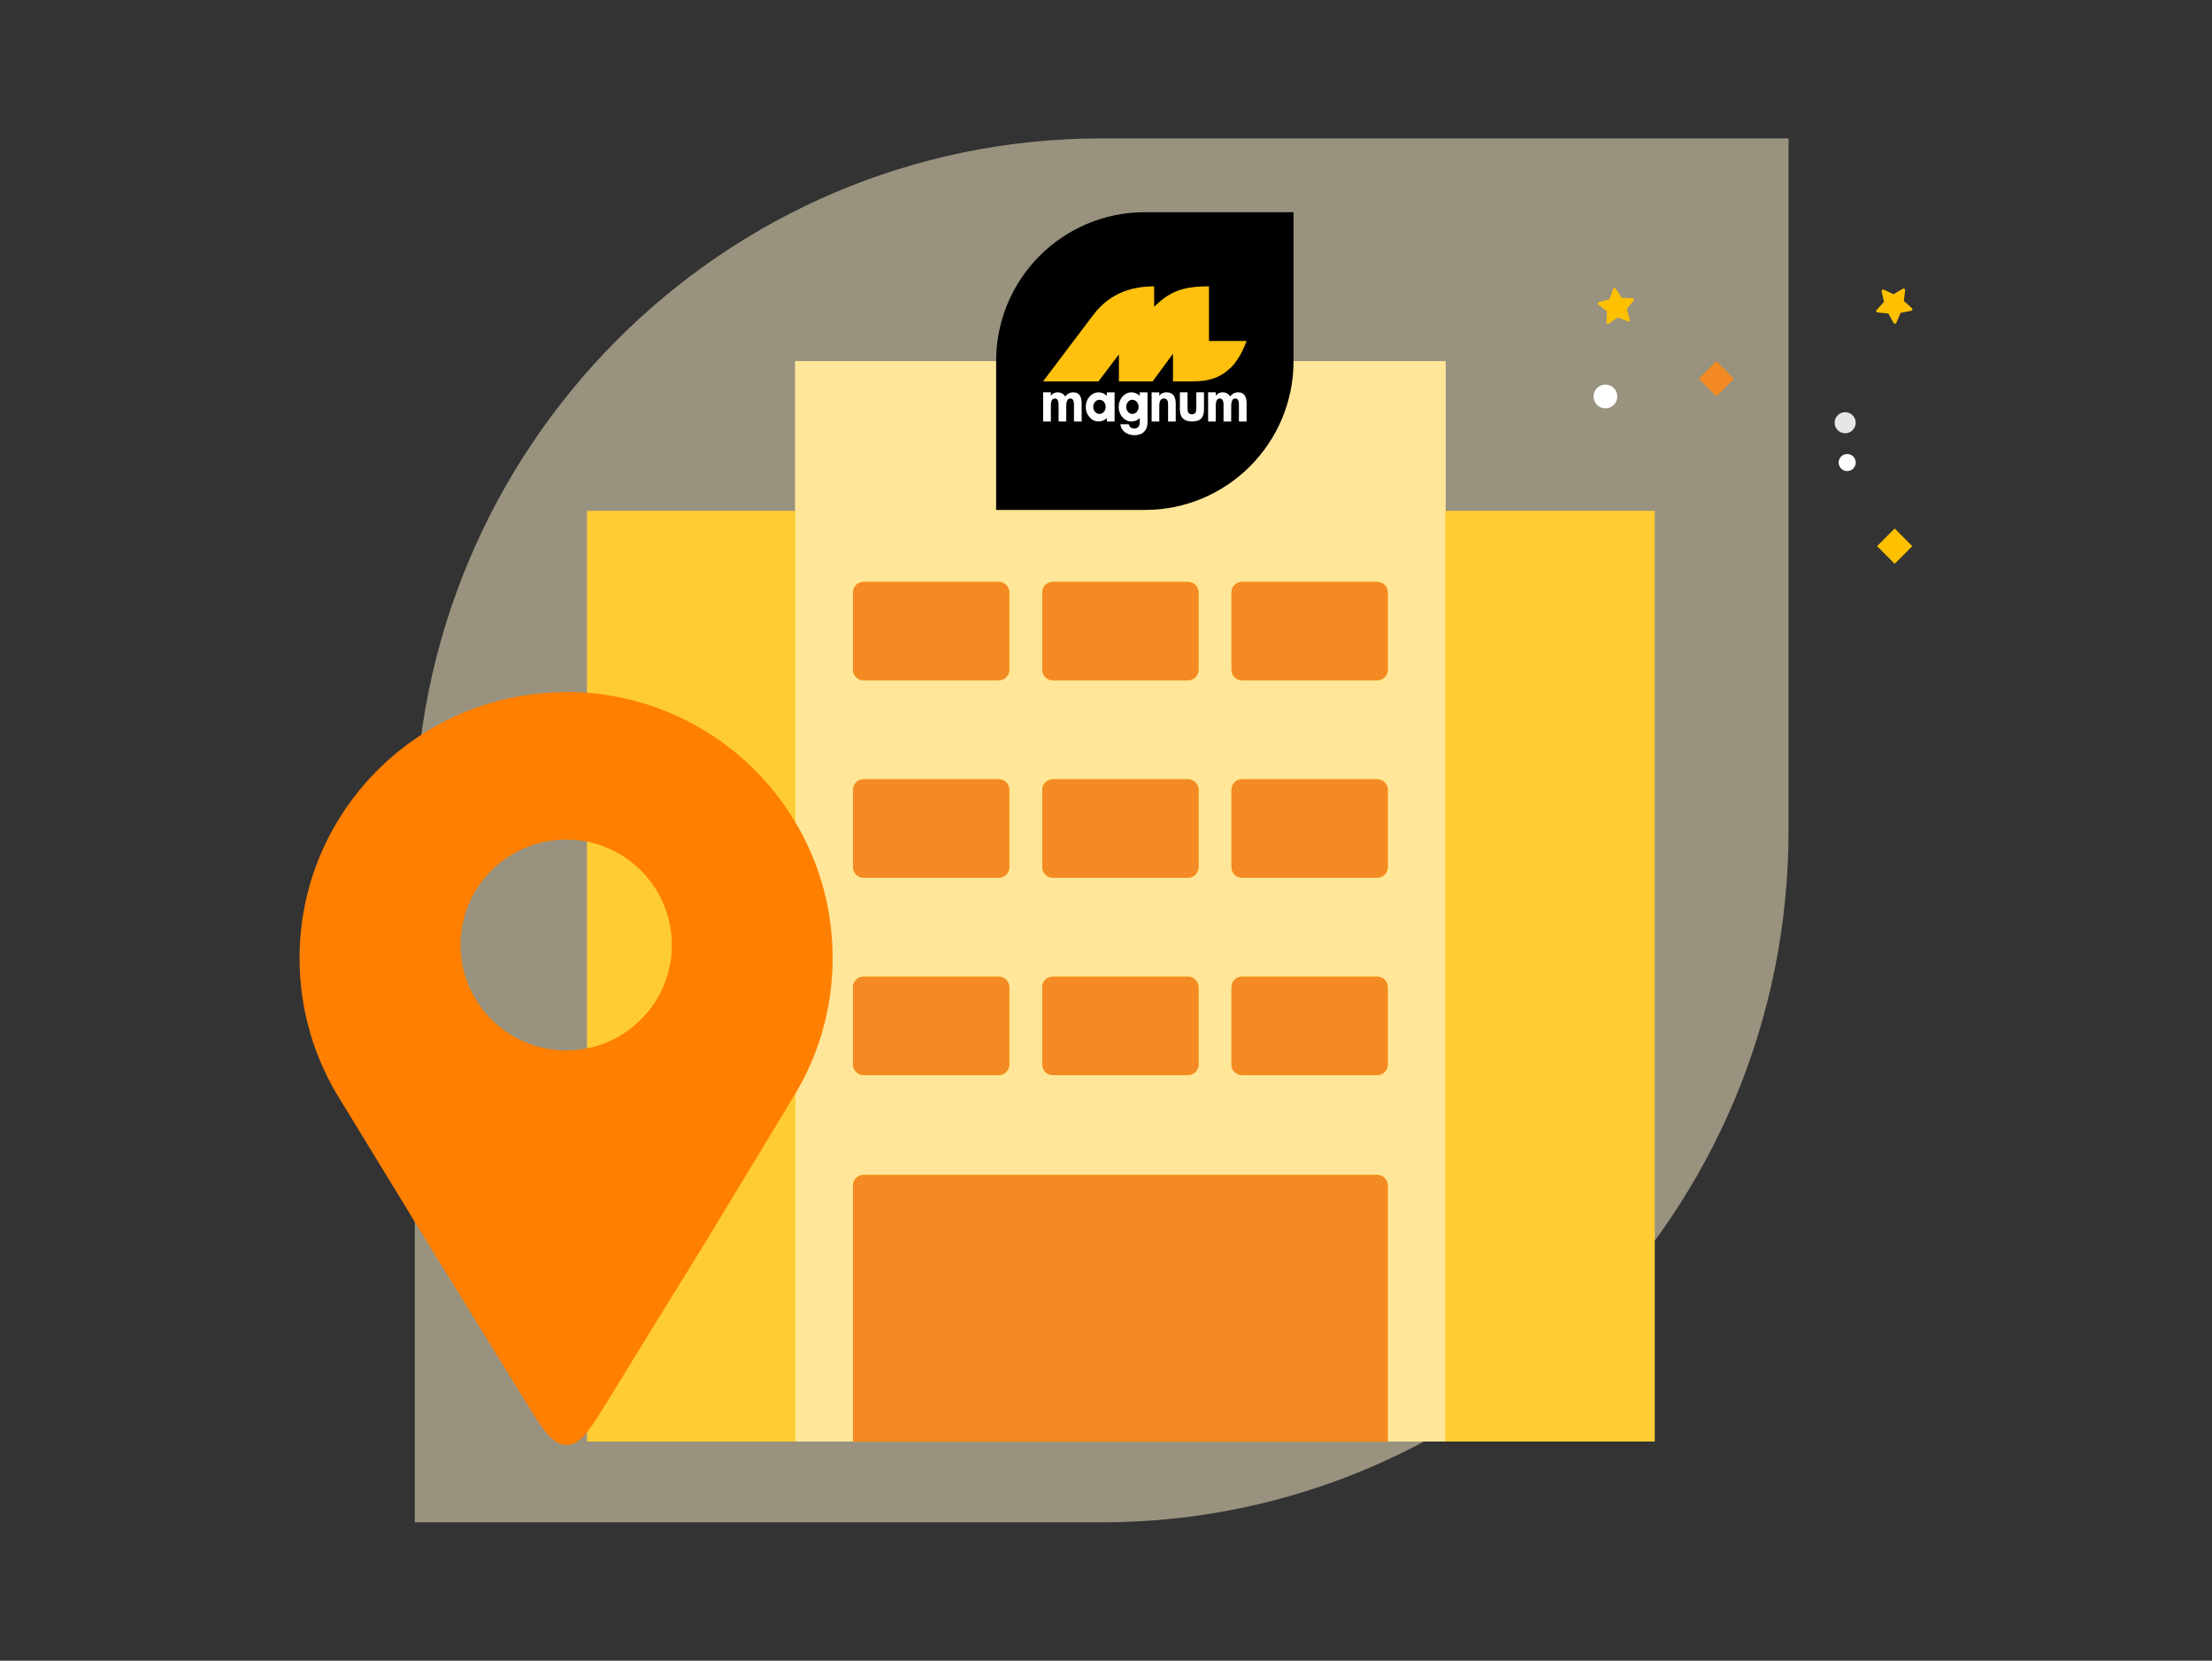
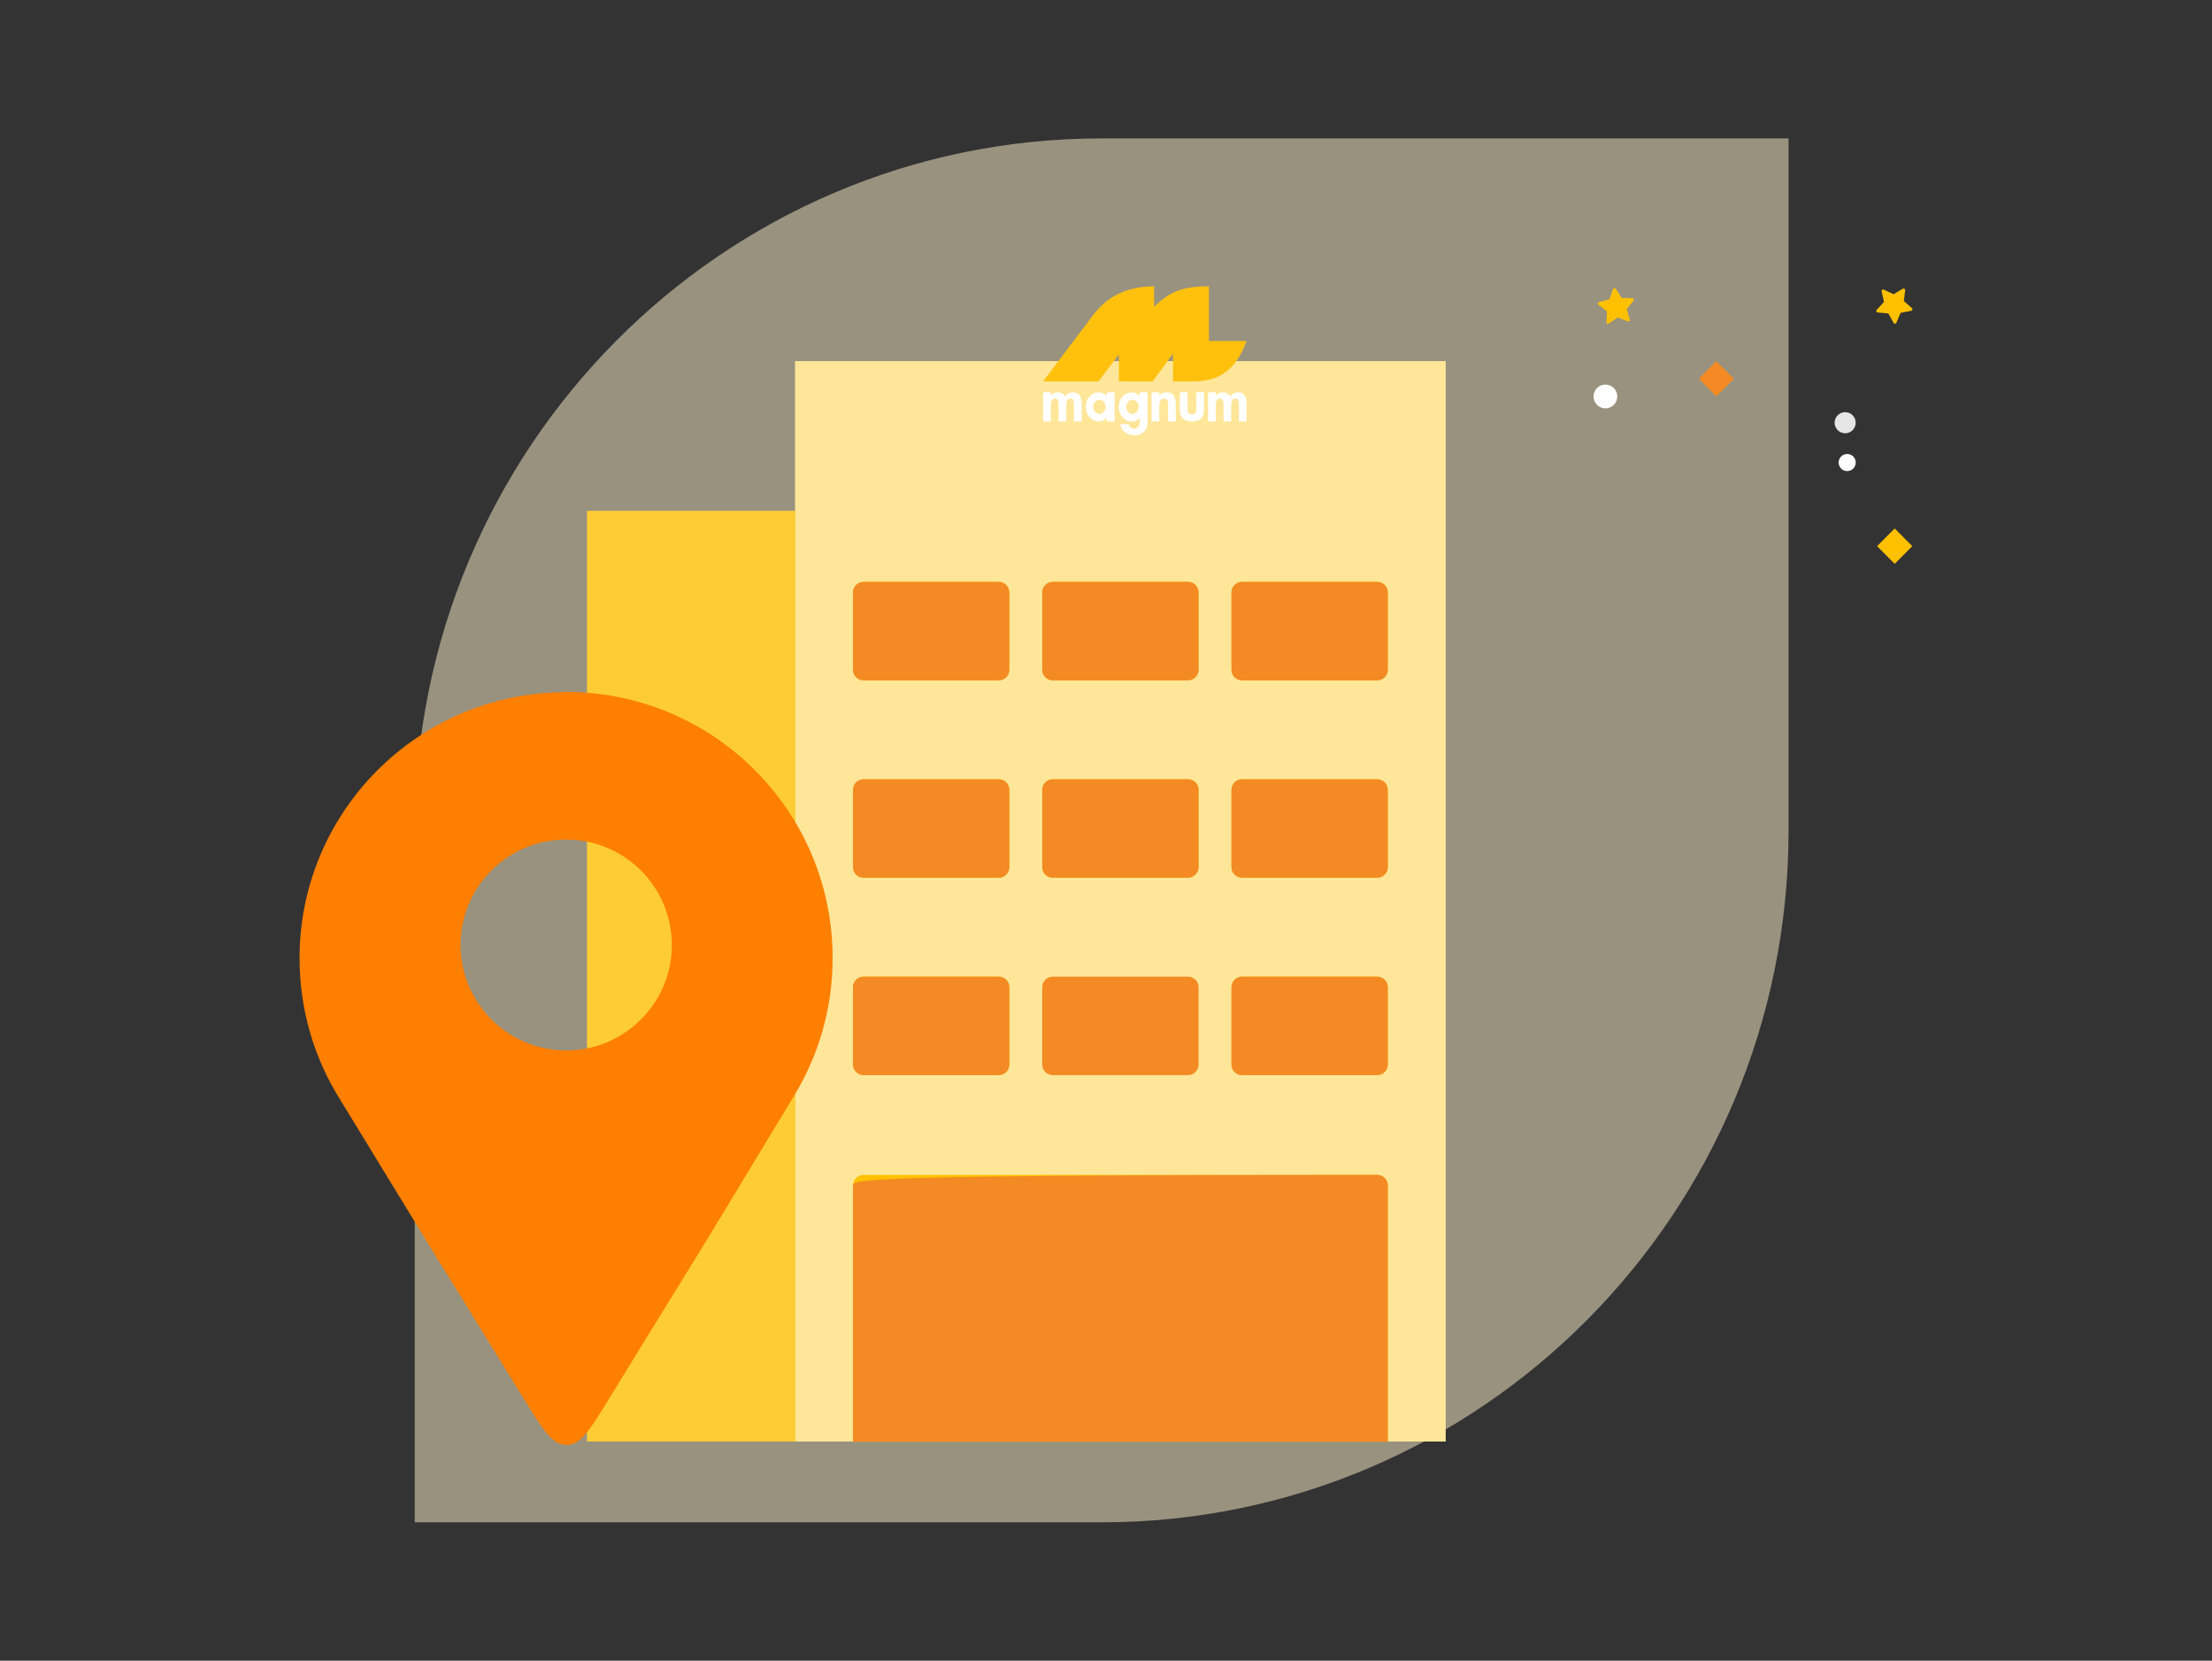
<svg xmlns="http://www.w3.org/2000/svg" width="373" height="280" viewBox="0 0 373 280" fill="none">
  <rect x="0" y="0" width="373" height="280" fill="#333333" stroke="none" />
  <g clip-path="url(#clip0_8470_182456)">
    <path opacity="0.5" d="M69.938 140C69.938 75.567 121.796 23.334 185.767 23.334H301.596V140C301.596 204.433 249.738 256.667 185.767 256.667H69.938V140Z" fill="#FFF2CC" />
    <path d="M274.823 53.876L274.307 52.112L275.463 50.686C275.594 50.524 275.483 50.281 275.274 50.275L273.446 50.222L272.453 48.678C272.34 48.502 272.075 48.534 272.004 48.73L271.389 50.461L269.621 50.933C269.419 50.986 269.367 51.249 269.531 51.377L270.98 52.499L270.88 54.334C270.868 54.543 271.1 54.674 271.273 54.556L272.784 53.52L274.49 54.182C274.684 54.258 274.881 54.077 274.822 53.876H274.823Z" fill="#FFC000" />
    <path d="M316.602 52.679L318.424 52.854L319.313 54.461C319.414 54.644 319.68 54.63 319.763 54.438L320.492 52.753L322.288 52.4C322.492 52.361 322.563 52.102 322.406 51.963L321.035 50.746L321.257 48.921C321.282 48.713 321.059 48.568 320.879 48.673L319.304 49.606L317.644 48.832C317.455 48.743 317.248 48.911 317.292 49.116L317.689 50.909L316.443 52.255C316.301 52.407 316.395 52.658 316.603 52.678L316.602 52.679Z" fill="#FFC000" />
    <path d="M312.926 77.984C312.926 77.189 312.279 76.543 311.485 76.543C310.69 76.543 310.043 77.189 310.043 77.984C310.043 78.78 310.689 79.427 311.485 79.427C312.28 79.427 312.926 78.78 312.926 77.984Z" fill="white" />
    <path d="M272.718 66.844C272.718 65.739 271.819 64.84 270.714 64.84C269.609 64.84 268.711 65.739 268.711 66.844C268.711 67.95 269.609 68.848 270.714 68.848C271.819 68.848 272.718 67.95 272.718 66.844Z" fill="white" />
    <path d="M312.919 71.272C312.919 70.292 312.122 69.494 311.142 69.494C310.161 69.494 309.365 70.291 309.365 71.272C309.365 72.253 310.162 73.049 311.142 73.049C312.121 73.049 312.919 72.252 312.919 71.272Z" fill="#E6E6E6" />
    <path d="M319.492 89.101L316.523 92.082L319.492 95.065L322.461 92.082L319.492 89.101Z" fill="#FFC000" />
    <path d="M289.418 60.879L286.449 63.86L289.418 66.843L292.387 63.86L289.418 60.879Z" fill="#F38A23" />
    <path d="M243.785 60.879H134.061V243.047H243.785V60.879Z" fill="#FFE699" />
-     <path d="M279.036 86.128H243.711V243.048H279.036V86.128Z" fill="#FFCD33" />
    <path d="M134.125 86.128H98.978V243.048H134.125V86.128Z" fill="#FFCD33" />
    <path d="M168.412 98.106H145.623C144.637 98.106 143.838 98.905 143.838 99.892V112.92C143.838 113.907 144.637 114.707 145.623 114.707H168.412C169.398 114.707 170.197 113.907 170.197 112.92V99.892C170.197 98.905 169.398 98.106 168.412 98.106Z" fill="#FFC100" />
    <path d="M168.412 98.106H145.623C144.637 98.106 143.838 98.905 143.838 99.892V112.92C143.838 113.907 144.637 114.707 145.623 114.707H168.412C169.398 114.707 170.197 113.907 170.197 112.92V99.892C170.197 98.905 169.398 98.106 168.412 98.106Z" fill="#F38A23" />
    <path d="M200.322 98.106H177.533C176.547 98.106 175.748 98.905 175.748 99.892V112.92C175.748 113.907 176.547 114.707 177.533 114.707H200.322C201.308 114.707 202.107 113.907 202.107 112.92V99.892C202.107 98.905 201.308 98.106 200.322 98.106Z" fill="#FFC100" />
    <path d="M200.322 98.106H177.533C176.547 98.106 175.748 98.905 175.748 99.892V112.92C175.748 113.907 176.547 114.707 177.533 114.707H200.322C201.308 114.707 202.107 113.907 202.107 112.92V99.892C202.107 98.905 201.308 98.106 200.322 98.106Z" fill="#F38A23" />
    <path d="M232.23 98.106H209.442C208.455 98.106 207.656 98.905 207.656 99.892V112.92C207.656 113.907 208.455 114.707 209.442 114.707H232.23C233.216 114.707 234.015 113.907 234.015 112.92V99.892C234.015 98.905 233.216 98.106 232.23 98.106Z" fill="#FFC100" />
    <path d="M232.23 98.106H209.442C208.455 98.106 207.656 98.905 207.656 99.892V112.92C207.656 113.907 208.455 114.707 209.442 114.707H232.23C233.216 114.707 234.015 113.907 234.015 112.92V99.892C234.015 98.905 233.216 98.106 232.23 98.106Z" fill="#F38A23" />
    <path d="M168.412 131.386H145.623C144.637 131.386 143.838 132.186 143.838 133.173V146.2C143.838 147.188 144.637 147.987 145.623 147.987H168.412C169.398 147.987 170.197 147.188 170.197 146.2V133.173C170.197 132.186 169.398 131.386 168.412 131.386Z" fill="#FFC100" />
    <path d="M168.412 131.386H145.623C144.637 131.386 143.838 132.186 143.838 133.173V146.2C143.838 147.188 144.637 147.987 145.623 147.987H168.412C169.398 147.987 170.197 147.188 170.197 146.2V133.173C170.197 132.186 169.398 131.386 168.412 131.386Z" fill="#F38A23" />
    <path d="M200.322 131.386H177.533C176.547 131.386 175.748 132.186 175.748 133.173V146.2C175.748 147.188 176.547 147.987 177.533 147.987H200.322C201.308 147.987 202.107 147.188 202.107 146.2V133.173C202.107 132.186 201.308 131.386 200.322 131.386Z" fill="#FFC100" />
    <path d="M200.322 131.386H177.533C176.547 131.386 175.748 132.186 175.748 133.173V146.2C175.748 147.188 176.547 147.987 177.533 147.987H200.322C201.308 147.987 202.107 147.188 202.107 146.2V133.173C202.107 132.186 201.308 131.386 200.322 131.386Z" fill="#F38A23" />
    <path d="M232.23 131.386H209.442C208.455 131.386 207.656 132.186 207.656 133.173V146.2C207.656 147.188 208.455 147.987 209.442 147.987H232.23C233.216 147.987 234.015 147.188 234.015 146.2V133.173C234.015 132.186 233.216 131.386 232.23 131.386Z" fill="#FFC100" />
    <path d="M232.23 131.386H209.442C208.455 131.386 207.656 132.186 207.656 133.173V146.2C207.656 147.188 208.455 147.987 209.442 147.987H232.23C233.216 147.987 234.015 147.188 234.015 146.2V133.173C234.015 132.186 233.216 131.386 232.23 131.386Z" fill="#F38A23" />
    <path d="M168.412 164.666H145.623C144.637 164.666 143.838 165.465 143.838 166.452V179.48C143.838 180.467 144.637 181.267 145.623 181.267H168.412C169.398 181.267 170.197 180.467 170.197 179.48V166.452C170.197 165.465 169.398 164.666 168.412 164.666Z" fill="#FFC100" />
    <path d="M168.412 164.666H145.623C144.637 164.666 143.838 165.465 143.838 166.452V179.48C143.838 180.467 144.637 181.267 145.623 181.267H168.412C169.398 181.267 170.197 180.467 170.197 179.48V166.452C170.197 165.465 169.398 164.666 168.412 164.666Z" fill="#F38A23" />
-     <path d="M200.322 164.666H177.533C176.547 164.666 175.748 165.465 175.748 166.452V179.48C175.748 180.467 176.547 181.267 177.533 181.267H200.322C201.308 181.267 202.107 180.467 202.107 179.48V166.452C202.107 165.465 201.308 164.666 200.322 164.666Z" fill="#FFC100" />
    <path d="M200.322 164.666H177.533C176.547 164.666 175.748 165.465 175.748 166.452V179.48C175.748 180.467 176.547 181.267 177.533 181.267H200.322C201.308 181.267 202.107 180.467 202.107 179.48V166.452C202.107 165.465 201.308 164.666 200.322 164.666Z" fill="#F38A23" />
    <path d="M232.23 164.666H209.442C208.455 164.666 207.656 165.465 207.656 166.452V179.48C207.656 180.467 208.455 181.267 209.442 181.267H232.23C233.216 181.267 234.015 180.467 234.015 179.48V166.452C234.015 165.465 233.216 164.666 232.23 164.666Z" fill="#FFC100" />
    <path d="M232.23 164.666H209.442C208.455 164.666 207.656 165.465 207.656 166.452V179.48C207.656 180.467 208.455 181.267 209.442 181.267H232.23C233.216 181.267 234.015 180.467 234.015 179.48V166.452C234.015 165.465 233.216 164.666 232.23 164.666Z" fill="#F38A23" />
    <path d="M232.229 198.089H145.623C144.637 198.089 143.838 198.889 143.838 199.876V243.065H234.014V199.876C234.014 198.889 233.214 198.089 232.229 198.089Z" fill="#FFC100" />
-     <path d="M232.229 198.089H145.623C144.637 198.089 143.838 198.889 143.838 199.876V243.065H234.014V199.876C234.014 198.889 233.214 198.089 232.229 198.089Z" fill="#F38A23" />
+     <path d="M232.229 198.089C144.637 198.089 143.838 198.889 143.838 199.876V243.065H234.014V199.876C234.014 198.889 233.214 198.089 232.229 198.089Z" fill="#F38A23" />
    <path d="M95.478 116.667C120.306 116.667 140.401 136.766 140.401 161.522C140.401 170.139 137.979 178.168 133.735 185.022L133.737 185.024C128.819 193.112 123.996 201.15 119.072 209.257L119.064 209.269C116.659 213.158 114.441 216.744 112.262 220.277L112.263 220.279C110.594 223.003 108.929 225.691 107.23 228.454L107.231 228.456L102.36 236.384C101.069 238.482 100.012 240.181 99.09 241.351C98.626 241.941 98.138 242.47 97.61 242.868C97.071 243.274 96.412 243.595 95.634 243.624C94.089 243.678 92.938 242.561 92.078 241.508C91.141 240.363 90.074 238.68 88.772 236.569C87.015 233.73 85.346 231.021 83.712 228.364C82.001 225.588 80.321 222.868 78.634 220.116V220.114C76.477 216.62 74.298 213.082 71.961 209.306L71.955 209.296C67.087 201.302 62.188 193.313 57.326 185.35V185.348C53.014 178.468 50.512 170.291 50.512 161.559C50.512 136.958 70.335 117.016 94.864 116.712L94.917 116.669H95.48L95.478 116.667ZM95.478 141.553C85.639 141.553 77.659 149.523 77.659 159.328C77.659 162.898 78.719 166.226 80.544 169.013L80.548 169.018C83.724 173.893 89.226 177.11 95.479 177.11C101.331 177.11 106.524 174.285 109.782 169.915C111.983 166.949 113.288 163.294 113.288 159.327C113.288 149.522 105.316 141.552 95.478 141.552V141.553Z" fill="#FF7F00" />
-     <path d="M218.124 60.877C218.124 74.74 206.896 85.977 193.048 85.977H167.971V60.877C167.971 47.016 179.198 35.778 193.048 35.778H218.125L218.124 60.877Z" fill="black" />
    <path d="M180.954 66.148C180.426 66.148 179.908 66.418 179.631 66.861C179.336 66.382 178.893 66.148 178.329 66.148C177.912 66.148 177.469 66.345 177.219 66.704H177.201L177.197 66.148H175.902L175.908 71.067H177.201V68.611C177.201 68.129 177.165 67.186 177.885 67.186C178.56 67.186 178.504 68.093 178.504 68.537V71.068H179.798V68.612C179.798 68.139 179.789 67.187 180.49 67.187C181.127 67.187 181.1 68.01 181.1 68.454V71.068H182.394V68.01C182.394 67.021 182.106 66.149 180.952 66.149L180.954 66.148Z" fill="white" />
    <path d="M208.766 66.147C208.24 66.147 207.721 66.416 207.446 66.86C207.149 66.381 206.707 66.147 206.142 66.147C205.727 66.147 205.283 66.344 205.033 66.703H205.015L205.011 66.147H203.717L203.719 71.066H205.015V68.61C205.015 68.128 204.978 67.185 205.698 67.185C206.373 67.185 206.318 68.091 206.318 68.536V71.067H207.611V68.611C207.611 68.138 207.601 67.186 208.304 67.186C208.941 67.186 208.913 68.009 208.913 68.453V71.067H210.207V68.009C210.207 67.02 209.922 66.147 208.765 66.147L208.766 66.147Z" fill="white" />
    <path d="M196.688 66.147C196.224 66.147 195.772 66.305 195.506 66.714H195.487V66.152H194.193V71.065H195.487V68.592C195.487 68.046 195.495 67.186 196.263 67.186C196.993 67.186 196.966 67.889 196.966 68.436V71.066H198.258V68.066C198.258 67.01 197.907 66.148 196.688 66.148V66.147Z" fill="white" />
    <path d="M201.728 68.835C201.728 69.352 201.645 69.852 200.989 69.852C200.333 69.852 200.25 69.353 200.25 68.831V66.148H198.957V69.048C198.957 70.37 199.64 71.063 200.989 71.063C202.337 71.063 203.023 70.499 203.023 69.048V66.15H201.728V68.835Z" fill="white" />
    <path d="M186.635 66.727C186.259 66.368 185.776 66.152 185.248 66.152C184.055 66.152 183.088 67.252 183.088 68.608C183.088 69.964 184.056 71.065 185.248 71.065C185.776 71.065 186.259 70.848 186.635 70.489V71.066H187.946V66.155H186.635V66.727ZM185.398 69.79C184.818 69.79 184.347 69.256 184.347 68.598C184.347 67.941 184.818 67.405 185.398 67.405C185.978 67.405 186.447 67.939 186.447 68.598C186.447 69.257 185.977 69.79 185.398 69.79Z" fill="white" />
    <path d="M192.189 66.727C191.813 66.37 191.328 66.152 190.8 66.152C189.606 66.152 188.637 67.253 188.637 68.611C188.637 69.969 189.606 71.07 190.8 71.07C191.328 71.07 191.813 70.853 192.189 70.493V71.268C192.189 71.779 191.923 72.258 191.244 72.258C190.771 72.258 190.433 71.973 190.338 71.529H188.929C189.043 72.717 190.161 73.376 191.271 73.376C192.785 73.376 193.5 72.454 193.5 71.268V66.156H192.189V66.727ZM190.951 69.79C190.373 69.79 189.904 69.256 189.904 68.598C189.904 67.941 190.374 67.405 190.951 67.405C191.529 67.405 192 67.939 192 68.598C192 69.257 191.532 69.79 190.951 69.79Z" fill="white" />
    <path d="M203.863 57.49L203.861 48.274C199.364 48.274 197.207 49.19 194.616 51.727V48.278C189.038 48.278 186.043 50.815 184.237 53.252L175.887 64.302L185.227 64.304L188.677 59.755L188.678 64.303H194.363L197.799 59.628L197.798 64.303C198.315 64.305 199.41 64.303 199.41 64.303H201.127C204.172 64.303 206.009 63.497 207.622 61.903C209.266 60.279 210.205 57.494 210.205 57.494L203.864 57.491L203.863 57.49Z" fill="#FFC10E" />
  </g>
  <defs>
    <clipPath id="clip0_8470_182456">
      <rect width="373" height="280" rx="20" fill="white" />
    </clipPath>
  </defs>
</svg>